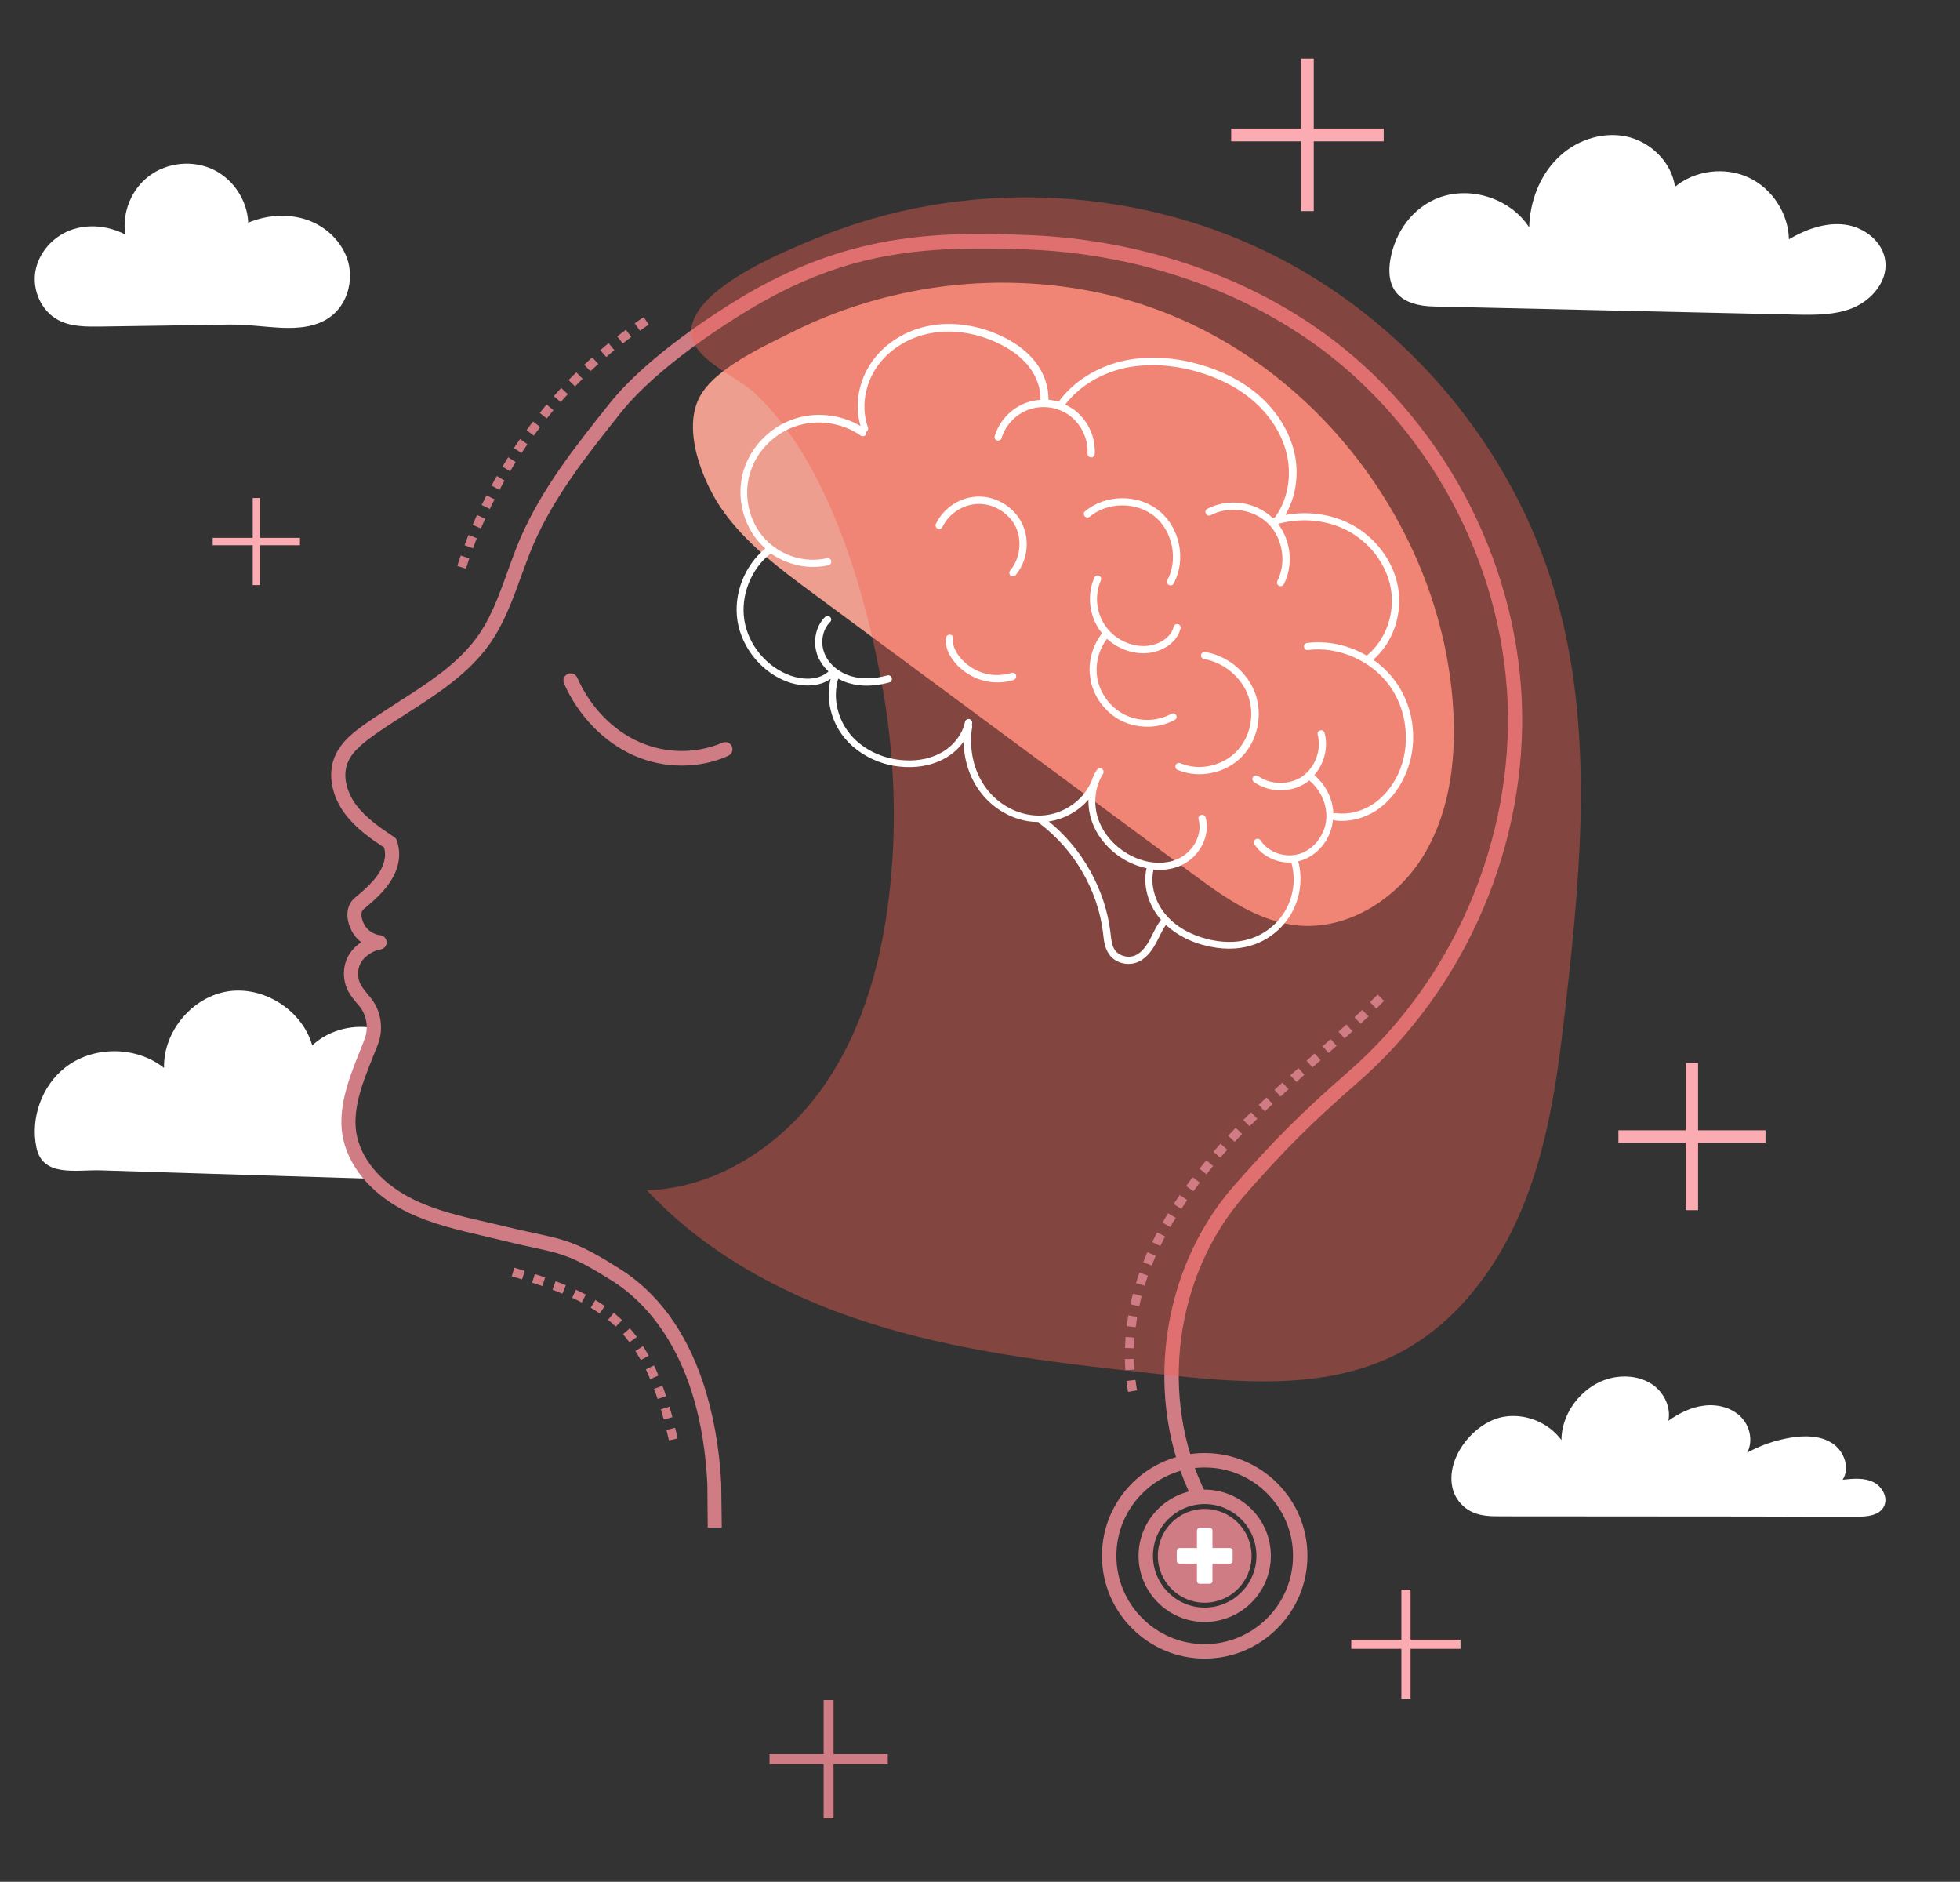
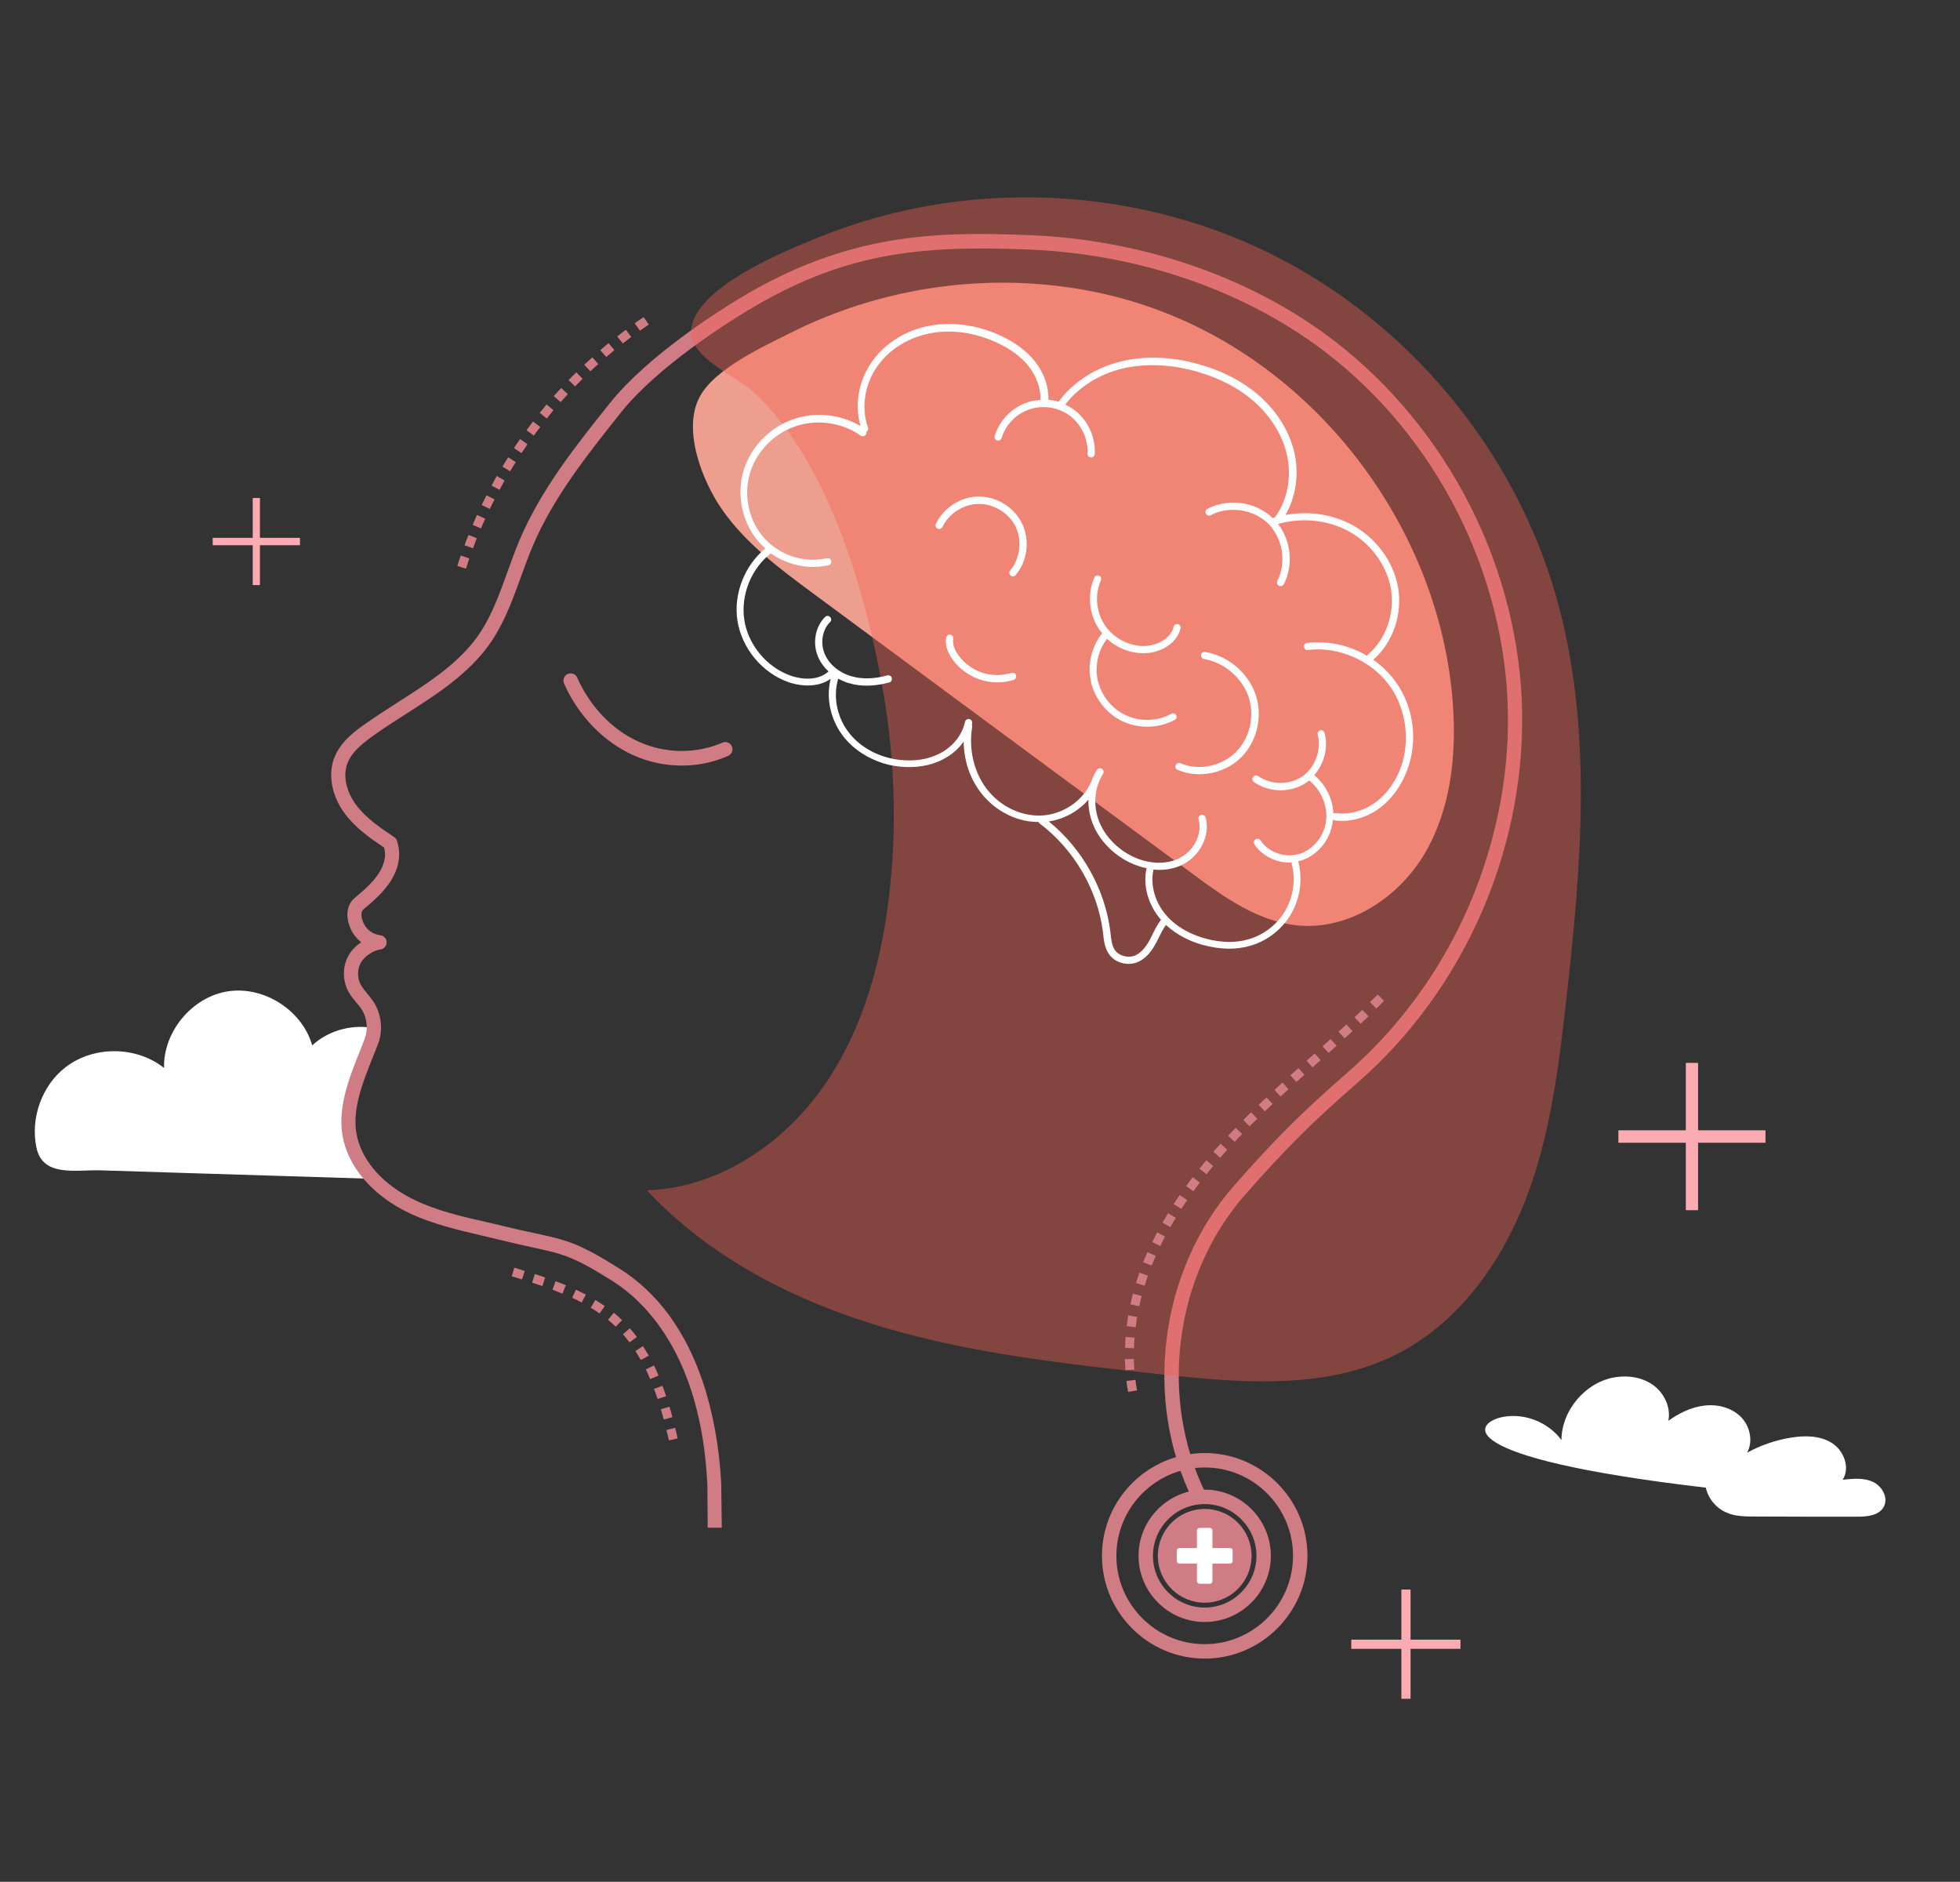
<svg xmlns="http://www.w3.org/2000/svg" version="1.1" id="Design" x="0px" y="0px" viewBox="0 0 1087.3 1043.7" style="enable-background:new 0 0 1087.3 1043.7;" xml:space="preserve">
  <rect x="0" y="0" width="1087.3" height="1043.7" fill="#333333" stroke="none" />
  <style type="text/css">
	.st0{fill:#FFFFFF;}
	.st1{fill:#ED9E8E;}
	.st2{fill:#D07C85;}
	.st3{opacity:0.4;fill:#F96052;}
	.st4{fill:#FBABB2;}
</style>
  <g>
    <path class="st0" d="M194.8,619.6c0.7-10.5,5.9-19.4,8.1-29.4c1.5-6.7,2.5-13.9,6.3-19.6c-12.5-3-26.5,0.4-36,9.2   c-5.5-19.4-26.7-33-46.6-30c-20,3-36.1,22.4-35.6,42.5c-15.4-12.2-39.1-12.4-54.6-0.4c-13.2,10.1-19.6,28.3-16.2,44.5   c3.4,16.7,22.1,12.3,35.6,12.7l60.8,1.9c31.2,1,62.4,1.9,93.6,2.9C200,645.7,193.9,633,194.8,619.6z" />
    <path class="st1" d="M648.5,174.3c87.2,35.1,150.9,122.7,157.5,216.5c2,28.4-1.2,58-15.6,82.5c-14.4,24.5-41.9,42.6-70.2,40   c-22.1-2-41.2-15.7-59.1-29C591,432.6,520.9,380.8,450.9,329c-18.4-13.6-37.1-27.5-50.2-46.2c-10.8-15.4-22.5-44.3-12.5-62.8   c8.5-15.8,35.7-28,51-35.7c41-20.5,87.5-29.9,133.2-27C598.5,158.9,624.3,164.5,648.5,174.3z" />
    <g>
      <g>
        <path class="st2" d="M400.4,847.3h-7.8l-0.2-24.1c-3.5-71.4-34.5-101.2-52.6-112.7c-21.9-13.8-27.5-15-44.5-18.7     c-4.7-1-10.6-2.3-17.8-4.1c-3.2-0.8-6.5-1.5-9.7-2.3c-13.7-3.2-27.9-6.5-41-12.7c-19-9.1-32.2-23.7-36.2-40     c-4.1-16.9,2.9-34.4,9.1-49.9c0.9-2.2,1.8-4.5,2.6-6.7c2-5.3,1.4-11.5-1.7-16.3c-0.8-1.3-1.8-2.5-2.9-3.7     c-1.5-1.8-3.1-3.8-4.4-6.1c-3.2-5.9-3.4-13.4-0.3-19.4c1.5-3,4.2-5.9,7.4-8c-2.1-1.6-3.9-3.7-5.2-6.1c-3.8-7.2-3.2-14.4,1.5-18.4     c7.8-6.5,14.4-12.6,16.4-20.4c0.7-2.7,0.7-4.8,0-7.6c-7.5-5-15.8-10.8-21.7-18.7c-7.3-9.7-9.6-21.6-6-31c3.6-9.4,12-15.3,18.8-20     c5.6-3.9,11.4-7.6,17-11.2c15.6-10,30.4-19.4,41.6-33.4c8.8-11.1,13.6-24.4,18.7-38.6c2.1-5.7,4.2-11.7,6.6-17.4     c12.1-28.5,31.5-52.8,50.3-76.3c21.1-26.4,60.6-51.2,72.2-58.2c59.5-35.8,107.8-37,160.3-34.9c60.3,2.4,118.4,21.7,163.6,54.4     c31.7,22.9,58.5,53.8,77.7,89.3c19.2,35.5,30.2,74.9,32,114c1.7,39.1-5.7,79.3-21.6,116.4c-15.9,37.1-39.9,70.2-69.4,95.9     c-25.3,22-40.5,37.2-62.7,62.5c-39,44.5-47.9,112.6-21.5,165.6l-7.2,3.6c-27.8-55.8-18.4-127.5,22.7-174.4     c22.5-25.6,37.9-41,63.5-63.3c28.6-24.9,51.9-57,67.3-93c15.4-36,22.7-75,21-112.9c-1.7-37.9-12.4-76.1-31-110.6     c-18.6-34.5-44.6-64.4-75.4-86.6c-43.9-31.7-100.4-50.5-159.2-52.9c-62-2.5-103.2,2.1-155.9,33.8c-11.3,6.8-49.8,31-70.1,56.3     c-18.4,23.1-37.5,46.9-49.2,74.4c-2.3,5.5-4.4,11.3-6.5,17c-5.1,14.1-10.4,28.7-20,40.8c-12,15-28,25.2-43.5,35.1     c-5.5,3.5-11.3,7.2-16.7,11c-7.2,5.1-13.4,9.8-16,16.4c-3.2,8.2,0.4,17.5,4.9,23.4c5.5,7.3,13.4,12.6,21,17.7     c0.8,0.5,1.3,1.3,1.6,2.2c1.4,4.8,1.5,8.7,0.4,13.2c-2.8,11-12.2,18.9-19,24.6c-2,1.6-1.2,5.6,0.4,8.5c1.7,3.2,5.2,5.5,8.8,5.9     c2,0.2,3.6,1.9,3.6,3.9c0,2-1.5,3.8-3.5,4c-4.2,0.6-9.2,4.1-11,7.7c-1.9,3.7-1.8,8.4,0.2,12c0.9,1.6,2.2,3.1,3.5,4.8     c1.2,1.4,2.4,2.8,3.5,4.5c4.5,6.9,5.4,15.9,2.5,23.5c-0.9,2.2-1.8,4.5-2.7,6.8c-6,15-12.3,30.6-8.8,45c3.4,14,15,26.6,31.9,34.7     c12.3,5.9,26,9.1,39.3,12.1c3.3,0.8,6.6,1.5,9.8,2.3c7.1,1.7,12.7,3,17.6,4c17.5,3.8,24,5.2,47,19.7c20.9,13.2,36.4,34.2,46,62.5     c5.7,16.9,9.3,36.5,10.3,56.7c0,0.1,0,0.1,0,0.2L400.4,847.3z" />
      </g>
    </g>
    <g>
      <path class="st2" d="M378.2,424.6c-9.2,0-18.3-1.9-26.8-5.7c-16.5-7.4-30.6-21.9-38.5-39.8c-0.9-2,0-4.4,2-5.3c2-0.9,4.4,0,5.3,2    c7.1,16.1,19.6,29.2,34.4,35.7c14.6,6.5,31.5,6.7,46.2,0.4c2-0.9,4.4,0.1,5.2,2.1c0.9,2-0.1,4.4-2.1,5.2    C395.8,422.9,387,424.6,378.2,424.6z" />
    </g>
    <g>
      <path class="st2" d="M668.3,919.9c-31.4,0-57-25.6-57-57s25.6-57,57-57s57,25.6,57,57S699.7,919.9,668.3,919.9z M668.3,813.9    c-27,0-49,22-49,49c0,27,22,49,49,49c27,0,49-22,49-49C717.3,835.9,695.3,813.9,668.3,813.9z" />
    </g>
    <g>
      <path class="st2" d="M668.3,899.6c-20.2,0-36.7-16.5-36.7-36.7s16.5-36.7,36.7-36.7c20.2,0,36.7,16.5,36.7,36.7    S688.5,899.6,668.3,899.6z M668.3,834.2c-15.8,0-28.7,12.9-28.7,28.7c0,15.8,12.9,28.7,28.7,28.7c15.8,0,28.7-12.9,28.7-28.7    C697,847.1,684.1,834.2,668.3,834.2z" />
    </g>
    <g>
      <circle class="st2" cx="668.3" cy="862.9" r="26" />
    </g>
    <path class="st3" d="M493.8,491.4c-4,39.2-14.3,78.6-36.8,110.9c-22.5,32.3-58.7,56.6-98.1,57.9c35,37.6,82.6,61.7,131.9,76.2   c49.3,14.5,100.7,20.1,151.8,25.7c44.5,4.8,92,9.2,132-10.9c33.8-17,57.6-49.7,71.4-85c13.8-35.2,18.6-73.3,22.8-110.9   c8.5-75.2,15.2-152.7-5.8-225.4c-23.7-82-83.3-152.8-160-190.1c-76.7-37.3-169.3-40.4-248.3-8.4c-18.8,7.6-65.5,26.4-70.9,49   c-4.2,17.3,24.1,27.6,34.4,37.2c41.9,38.6,62.8,113.3,72,167.5C496.1,420.2,497.5,456,493.8,491.4z" />
-     <path class="st0" d="M55.9,181.1c-8.1,0.1-16.6,0.2-23.8-3.7c-9.2-5-14.2-16.4-12.5-26.7c1.7-10.4,9.6-19.3,19.4-23   c9.8-3.7,21.2-2.5,30.5,2.4C67.6,117.8,73,104.7,83,97.4c10-7.4,24-8.7,35.2-3.4s19,17.1,19.5,29.5c10.3-4.3,22.2-5.2,32.8-1.5   c10.6,3.7,19.5,12.3,22.6,23.1c3,10.8-0.5,23.4-9.3,30.2c-7.8,6.1-18.1,6.9-27.6,6.5c-10-0.5-19.1-1.9-29.3-1.8   C103.2,180.4,79.6,180.8,55.9,181.1z" />
    <g>
      <path class="st2" d="M258.5,315.4l-4.8-1.5c0.6-1.9,1.2-3.9,1.9-5.8l4.7,1.6C259.8,311.6,259.1,313.5,258.5,315.4z M262.4,304.1    l-4.7-1.7c0.7-1.9,1.4-3.8,2.2-5.7l4.6,1.8C263.8,300.4,263.1,302.3,262.4,304.1z M266.8,293.1l-4.6-2c0.8-1.8,1.6-3.7,2.4-5.5    l4.6,2.1C268.4,289.5,267.5,291.3,266.8,293.1z M271.7,282.3l-4.5-2.2c0.9-1.8,1.8-3.6,2.7-5.4l4.5,2.3    C273.4,278.7,272.5,280.5,271.7,282.3z M277.1,271.7l-4.4-2.4c0.9-1.8,1.9-3.5,2.9-5.3l4.3,2.5C279,268.2,278,270,277.1,271.7z     M283,261.4l-4.3-2.6c1-1.7,2.1-3.4,3.2-5.2l4.2,2.7C285,258,284,259.7,283,261.4z M289.3,251.3l-4.2-2.8c1.1-1.7,2.3-3.4,3.4-5    l4.1,2.9C291.5,248,290.4,249.7,289.3,251.3z M296.1,241.6l-4-3c1.2-1.6,2.4-3.3,3.6-4.8l4,3C298.5,238.4,297.3,240,296.1,241.6z     M303.3,232.1l-3.9-3.1c1.3-1.6,2.6-3.1,3.8-4.7l3.8,3.2C305.8,229,304.6,230.6,303.3,232.1z M311,223l-3.8-3.3    c1.3-1.5,2.7-3,4.1-4.5l3.7,3.4C313.6,220.1,312.3,221.6,311,223z M319,214.3l-3.6-3.5c1.4-1.4,2.8-2.9,4.3-4.3l3.5,3.6    C321.8,211.5,320.4,212.9,319,214.3z M327.5,205.9l-3.4-3.6c1.5-1.4,3-2.8,4.5-4.1l3.3,3.7C330.4,203.2,328.9,204.6,327.5,205.9z     M336.3,198l-3.3-3.8c1.5-1.3,3.1-2.6,4.6-3.9l3.2,3.9C339.4,195.4,337.8,196.7,336.3,198z M345.5,190.5l-3.1-3.9    c1.6-1.3,3.2-2.5,4.8-3.7l3,4C348.7,188,347.1,189.2,345.5,190.5z M355,183.4l-2.9-4.1c1.6-1.2,3.3-2.3,5-3.4l2.8,4.1    C358.3,181.1,356.7,182.2,355,183.4z" />
    </g>
    <g>
      <path class="st2" d="M625.8,772c-0.4-2-0.7-4-0.9-6.1l5-0.6c0.2,1.9,0.5,3.9,0.9,5.8L625.8,772z M624.3,759.9    c-0.1-2-0.2-4.1-0.3-6.1l5-0.1c0,2,0.1,3.9,0.3,5.9L624.3,759.9z M629.1,747.8l-5-0.2c0.1-2,0.2-4.1,0.3-6.1l5,0.4    C629.2,743.9,629.1,745.8,629.1,747.8z M630,736.1l-5-0.6c0.3-2,0.6-4,0.9-6l4.9,0.9C630.6,732.2,630.3,734.1,630,736.1z     M632,724.5l-4.9-1.1c0.4-2,0.9-4,1.4-5.9l4.8,1.3C632.9,720.6,632.5,722.5,632,724.5z M635,713.1l-4.8-1.5    c0.6-1.9,1.2-3.9,1.9-5.8l4.7,1.7C636.2,709.3,635.6,711.2,635,713.1z M638.9,701.9l-4.7-1.8c0.7-1.9,1.5-3.8,2.3-5.6l4.6,2    C640.4,698.3,639.7,700.1,638.9,701.9z M643.7,691.1l-4.5-2.2c0.9-1.8,1.8-3.6,2.7-5.4l4.4,2.3    C645.4,687.5,644.5,689.3,643.7,691.1z M649.2,680.6l-4.3-2.5c1-1.7,2-3.5,3.1-5.2l4.3,2.6C651.1,677.2,650.1,678.9,649.2,680.6z     M655.3,670.5l-4.2-2.7c1.1-1.7,2.2-3.4,3.4-5l4.1,2.8C657.5,667.2,656.4,668.8,655.3,670.5z M662,660.7l-4-2.9    c1.2-1.6,2.4-3.2,3.6-4.9l4,3C664.4,657.5,663.2,659.1,662,660.7z M669.3,651.3l-3.9-3.1c1.3-1.6,2.5-3.1,3.8-4.7l3.8,3.2    C671.8,648.2,670.5,649.7,669.3,651.3z M676.9,642.1l-3.8-3.3c1.3-1.5,2.7-3,4-4.5l3.7,3.4C679.5,639.2,678.2,640.7,676.9,642.1z     M684.9,633.3l-3.6-3.4c1.4-1.5,2.8-2.9,4.2-4.4l3.6,3.5C687.6,630.4,686.2,631.9,684.9,633.3z M693.2,624.7l-3.5-3.5    c1.4-1.4,2.8-2.8,4.3-4.3l3.5,3.6C696,621.9,694.6,623.3,693.2,624.7z M701.7,616.4l-3.5-3.6l1.1-1c1.1-1.1,2.2-2.1,3.3-3.1    l3.4,3.6c-1.1,1-2.2,2.1-3.3,3.1L701.7,616.4z M710.4,608.2l-3.4-3.7c1.5-1.4,2.9-2.7,4.4-4.1l3.4,3.7    C713.3,605.5,711.8,606.8,710.4,608.2z M719.2,600.1l-3.4-3.7c1.5-1.3,3-2.7,4.5-4l3.3,3.7C722.2,597.4,720.7,598.7,719.2,600.1z     M728.1,592l-3.3-3.7l4.5-4l3.3,3.7L728.1,592z M737,584l-3.3-3.7c1.5-1.3,3-2.7,4.4-4l3.4,3.7C740,581.3,738.5,582.7,737,584z     M745.9,575.9l-3.4-3.7c1.5-1.3,2.9-2.7,4.4-4l3.4,3.7C748.9,573.2,747.4,574.6,745.9,575.9z M754.8,567.8l-3.4-3.6    c1.5-1.4,2.9-2.7,4.3-4.1l3.5,3.6C757.7,565,756.2,566.4,754.8,567.8z M763.5,559.4l-3.5-3.6c1.4-1.4,2.8-2.8,4.3-4.2l3.5,3.5    C766.4,556.6,764.9,558,763.5,559.4z" />
    </g>
    <g>
      <g>
        <path class="st2" d="M371.1,798.9c-0.5-1.9-0.9-3.9-1.4-5.8l4.8-1.2c0.5,1.9,1,3.9,1.4,5.9L371.1,798.9z M368.2,787.3     c-0.5-2-1.1-3.9-1.6-5.7l4.8-1.4c0.6,1.9,1.1,3.8,1.6,5.8L368.2,787.3z M364.8,775.9c-0.6-1.9-1.3-3.8-2-5.6l4.7-1.7     c0.7,1.8,1.4,3.8,2,5.8L364.8,775.9z M360.7,764.9c-0.8-1.8-1.6-3.6-2.4-5.4l4.5-2.2c0.9,1.8,1.7,3.7,2.5,5.6L360.7,764.9z      M355.5,754.3c-1-1.7-2-3.4-3-5l4.2-2.7c1.1,1.7,2.1,3.5,3.2,5.3L355.5,754.3z M349.2,744.5c-1.2-1.6-2.4-3.1-3.6-4.5l3.8-3.3     c1.3,1.5,2.6,3.1,3.9,4.8L349.2,744.5z M341.6,735.8c-1.4-1.3-2.8-2.6-4.3-3.8l3.2-3.9c1.6,1.3,3.2,2.7,4.6,4.1L341.6,735.8z      M332.6,728.5c-1.5-1.1-3.2-2.2-4.9-3.2l2.6-4.3c1.8,1.1,3.5,2.2,5.2,3.4L332.6,728.5z M322.7,722.4c-1.7-0.9-3.5-1.8-5.3-2.6     l2.1-4.5c1.9,0.9,3.7,1.8,5.5,2.7L322.7,722.4z M312,717.5c-1.7-0.7-3.6-1.4-5.5-2.2l1.7-4.7c2,0.7,3.9,1.5,5.7,2.2L312,717.5z      M300.9,713.3c-1.9-0.6-3.8-1.3-5.7-1.9l1.5-4.8c1.9,0.6,3.8,1.3,5.7,1.9L300.9,713.3z M289.6,709.6c-1.9-0.6-3.8-1.2-5.7-1.7     l1.4-4.8c1.9,0.6,3.8,1.2,5.8,1.8L289.6,709.6z" />
      </g>
    </g>
-     <path class="st0" d="M834.1,785.8c12-2.1,24.9,3.1,32.1,12.9c0.1-16.7,13.6-32.4,30.1-34.9c7.3-1.1,15.2,0.2,21.2,4.7   c5.9,4.5,9.5,12.3,8,19.5c6-4.2,12.7-7.6,19.9-8.4c7.2-0.9,15,1,20.2,6.1c5.2,5.1,7.1,13.7,3.6,20c7.5-4.1,15.6-6.9,24-8.3   c7.8-1.3,16.3-1.3,23,2.9c6.7,4.2,10.3,13.8,6,20.4c5.7-0.6,11.7-1.2,16.8,1.2c5.2,2.4,8.8,9,5.9,14c-2.7,4.7-9.2,5.3-14.6,5.3   c-18.9,0-37.8,0-56.7-0.1c-46.9,0-93.7-0.1-140.6-0.1c-5.4,0-11.1,0-16.1-2.3c-5.6-2.5-9.9-7.7-11.2-13.7   C802,808.2,817.9,788.7,834.1,785.8z" />
-     <path class="st0" d="M1045.9,145.1c-1.1-10.9-11.6-19.1-22.4-20.5c-10.8-1.4-21.7,2.6-31.1,8.1c-0.3-14.4-9.4-28.3-22.5-34.3   c-13.1-6-29.6-4-40.7,5.2c-1.9-13.8-13.8-25.3-27.5-28c-13.7-2.7-28.4,2.6-38.1,12.6c-9.8,9.9-14.9,24-15.3,37.9   c-10.3-15.9-32.2-23.1-50-16.5c-14.6,5.4-24.4,19.2-27,34.3c-3,17.8,6.6,25.8,24.4,26.1c66.7,1.5,133.4,3,200,4.5   c11,0.2,22.5,0.4,32.6-3.9C1038.5,166.2,1047.1,156,1045.9,145.1z" />
+     <path class="st0" d="M834.1,785.8c12-2.1,24.9,3.1,32.1,12.9c0.1-16.7,13.6-32.4,30.1-34.9c7.3-1.1,15.2,0.2,21.2,4.7   c5.9,4.5,9.5,12.3,8,19.5c6-4.2,12.7-7.6,19.9-8.4c7.2-0.9,15,1,20.2,6.1c5.2,5.1,7.1,13.7,3.6,20c7.5-4.1,15.6-6.9,24-8.3   c7.8-1.3,16.3-1.3,23,2.9c6.7,4.2,10.3,13.8,6,20.4c5.7-0.6,11.7-1.2,16.8,1.2c5.2,2.4,8.8,9,5.9,14c-2.7,4.7-9.2,5.3-14.6,5.3   c-18.9,0-37.8,0-56.7-0.1c-5.4,0-11.1,0-16.1-2.3c-5.6-2.5-9.9-7.7-11.2-13.7   C802,808.2,817.9,788.7,834.1,785.8z" />
    <g>
      <path class="st0" d="M682.3,858.6h-9.7v-9.7c0-0.9-0.7-1.5-1.5-1.5h-5.6c-0.9,0-1.5,0.7-1.5,1.5v9.7h-9.7c-0.9,0-1.5,0.7-1.5,1.5    v5.6c0,0.9,0.7,1.5,1.5,1.5h9.7v9.7c0,0.9,0.7,1.5,1.5,1.5h5.6c0.9,0,1.5-0.7,1.5-1.5v-9.7h9.7c0.9,0,1.5-0.7,1.5-1.5v-5.6    C683.9,859.2,683.2,858.6,682.3,858.6z" />
    </g>
    <g>
      <g>
        <path class="st0" d="M774,377.8c-3.4-4.6-7.5-8.6-12.2-11.9c11.1-9.6,16.4-25.5,13.7-40.5c-2.6-14.3-12.6-27.6-26-34.6     c-10.9-5.7-23.8-7.5-36.4-5.2c5.5-9.5,7.5-21.4,5.3-32.9c-2.4-12.2-9.4-24-19.7-33.1c-9.1-8-20.6-14-34.1-17.7     c-14.7-4.1-29.3-4.6-42.1-1.6c-14.5,3.4-27.3,11.6-35.2,22.5c-1.9-0.5-3.8-0.9-5.7-1.1c0.2-7.3-2.4-14.9-7.5-21.3     c-4.6-5.8-11.2-10.7-19.6-14.5c-12.4-5.6-25.8-7.5-38-5.4c-13.4,2.3-25.4,9.6-32.7,20c-7.5,10.5-9.9,24.1-6.4,35.8     c-11.2-6.6-25.3-8.1-37.6-3.7c-13.3,4.7-23.9,16-27.6,29.4c-3.7,13.6-0.1,28.9,9.3,39.2c1,1,2,2,3.1,3     c-11.6,9.4-17.8,25.3-15.5,40.1c2.4,15.2,13.7,28.9,28.2,34c0.5,0.2,1,0.3,1.5,0.5c6.8,2,15.5,2.3,22-2.3     c-2.8,11.1,0.1,23.6,7.8,32.9c5.4,6.5,13.1,11.4,21.6,14c3.8,1.2,7.9,1.8,12,2c8.6,0.4,16.6-1.5,23-5.4c3.7-2.2,6.9-5.2,9.4-8.7     c0.1,10.2,3.3,20.1,9.2,27.9c5.5,7.3,13.1,12.6,21.5,15.1c3.5,1.1,7.1,1.6,10.8,1.6c0.1,0.3,0.3,0.6,0.6,0.8     c19.1,14.3,32.3,36.9,35.2,60.6l0.1,1c0.4,3.6,0.9,7.7,3.3,11c1.6,2.3,4,3.9,6.7,4.7c2.9,0.9,6,0.8,8.9-0.3     c3.9-1.6,7.3-4.9,10.2-10.3c0.7-1.2,1.3-2.5,1.9-3.7c1.2-2.4,2.3-4.6,3.8-6.7c6.3,5.8,13.6,9.1,19.5,10.8     c0.7,0.2,1.3,0.4,1.9,0.5c9.1,2.4,17.9,2.5,25.6,0.2c9.5-2.8,17.7-9.3,22.6-17.9c4.9-8.6,6.3-19,3.9-28.5c0-0.2-0.1-0.3-0.2-0.4     c0.5-0.1,1.1-0.3,1.6-0.4c9.3-2.9,16.3-11.5,17.6-21.4c0.1-0.4,0.1-0.9,0.1-1.3c0.2,0.1,0.4,0.2,0.6,0.3c0.1,0,0.2,0.1,0.3,0.1     c7.8,1.1,16.4-1,23.5-5.7c6.4-4.3,11.7-10.7,15.3-18.5C787.1,413.7,785.1,393,774,377.8z M639.5,517.9c-0.6,1.2-1.2,2.4-1.8,3.6     c-2.5,4.5-5.2,7.3-8.2,8.5c-3.8,1.5-8.6,0.2-10.9-2.9c-1.8-2.5-2.1-5.7-2.5-9.1l-0.1-1c-2.9-23.7-15.6-46.4-34.2-61.4     c8.6-1.3,16.5-5.7,22-12.1c-0.1,4.1,0.6,8.3,2,12.3c3.2,9,10.3,16.9,19.4,21.8c2.5,1.3,5,2.3,7.5,3.1c1.1,0.3,2.3,0.6,3.4,0.8     c0,0.1-0.1,0.1-0.1,0.2c-2,9.4,0.8,19.8,7.6,27.9c0.2,0.2,0.3,0.4,0.5,0.5C642.2,512.6,640.8,515.3,639.5,517.9z M775.7,429.1     c-3.3,7.1-8.1,12.9-13.9,16.8c-6.3,4.2-13.8,6-20.7,5.1c-0.5-0.1-1,0.1-1.4,0.3c-0.3-8-4.1-15.9-10.5-21.3c0,0-0.1,0-0.1-0.1     c5.5-6.3,7.9-15.4,5.7-23.4c-0.3-1.1-1.4-1.7-2.4-1.4c-1.1,0.3-1.7,1.4-1.4,2.4c2.2,8.4-1.4,18.1-8.5,23.1     c-7.2,4.9-17.5,4.8-24.6-0.2c-0.9-0.6-2.1-0.4-2.8,0.5c-0.6,0.9-0.4,2.1,0.5,2.8c2.2,1.6,4.6,2.7,7.2,3.5     c7.3,2.2,15.7,1.1,22-3.2c0.6-0.4,1.1-0.8,1.6-1.2c0.1,0.1,0.2,0.3,0.3,0.4c6.5,5.5,10,14.3,8.9,22.3     c-1.1,8.3-7.2,15.8-14.8,18.1c-7.9,2.4-17.2-0.8-21.5-7.5c-0.6-0.9-1.8-1.2-2.8-0.6c-0.9,0.6-1.2,1.8-0.6,2.8     c2.8,4.4,7.4,7.5,12.5,9.1c2.7,0.8,5.5,1.1,8.2,1c-0.1,0.3-0.1,0.6,0,0.9c2.2,8.6,0.9,17.9-3.5,25.6c-4.4,7.7-11.8,13.5-20.3,16     c-7,2.1-15.1,2-23.5-0.2c-6.6-1.7-16-5.5-22.7-13.5c-5.9-7-8.5-16.4-6.8-24.4c0-0.2,0-0.3,0-0.5c5.5,0.5,10.8-0.2,15.5-2.4     c10.3-4.7,16.3-16.6,13.5-26.5c-0.3-1.1-1.4-1.7-2.5-1.4c-1.1,0.3-1.7,1.4-1.4,2.5c2.3,8.1-2.8,17.9-11.3,21.8     c-7.7,3.5-17.7,2.8-26.7-2c-8.2-4.4-14.6-11.5-17.5-19.6c-3.1-8.6-2.1-18.3,2.5-25.5c0.6-0.9,0.3-2.2-0.6-2.8     c-0.9-0.6-2.2-0.3-2.8,0.6c-1.3,1.9-2.3,4.1-3,6.3c-0.1,0.1-0.1,0.2-0.2,0.3c-4.4,10.5-15.7,18.2-27.6,18.7     c-11.6,0.5-23.3-5.3-30.6-15.1c-6.9-9.2-9.8-21.9-7.8-34c0.1-0.4,0-0.8-0.2-1.1c0.1-0.3,0.2-0.6,0.2-0.9c0.2-1.1-0.5-2.1-1.6-2.4     c-1.1-0.2-2.1,0.5-2.4,1.6c-1.3,6.5-5.9,12.7-12.2,16.5c-5.8,3.5-13,5.2-20.8,4.8c-12.1-0.5-23.6-5.9-30.7-14.5     c-7.2-8.7-9.7-20.6-6.6-30.8c1.9,1,3.8,1.9,5.9,2.5c0,0,0.1,0,0.1,0c6.6,2,14.3,1.8,22.3-0.4c1.1-0.3,1.7-1.4,1.4-2.5     c-0.3-1.1-1.4-1.7-2.5-1.4c-7.2,2-14.2,2.2-20.1,0.4c-6.7-2-12.2-6.6-14.6-12.3c-2.6-6.1-1.3-13.5,3-17.7c0.8-0.8,0.8-2,0-2.8     s-2-0.8-2.8,0c-5.5,5.4-7.1,14.5-3.9,22.1c1.3,3,3.3,5.8,5.8,8.1c-5.7,5.2-14.6,4.6-21.1,2.3c-13.2-4.7-23.5-17.1-25.6-30.9     c-2.1-13.7,3.8-28.4,14.7-36.9c3.6,2.6,7.7,4.5,11.9,5.8c6.5,2,13.5,2.3,20.1,0.8c1.1-0.2,1.7-1.3,1.5-2.4     c-0.2-1.1-1.3-1.7-2.4-1.5c-12.3,2.8-25.8-1.4-34.5-10.9c-8.5-9.2-11.8-23.1-8.4-35.4c3.3-12.2,12.9-22.4,25-26.7     c12.1-4.3,26.1-2.4,36.7,5c0.9,0.6,2.2,0.4,2.8-0.5c0.3-0.5,0.4-1.1,0.3-1.6c0.8-0.5,1.2-1.4,0.9-2.4c-3.9-10.9-1.9-24,5.3-34.1     c6.8-9.5,17.7-16.2,30.1-18.3c11.4-2,24-0.2,35.6,5.1c7.8,3.5,13.9,8,18.1,13.3c4.5,5.7,6.8,12.4,6.6,18.7     c-2.3,0.1-4.6,0.5-6.8,1.2c-8.8,2.8-15.9,10-18.6,18.8c-0.3,1.1,0.3,2.2,1.3,2.5c0,0,0,0,0,0c1.1,0.3,2.2-0.3,2.5-1.3     c2.3-7.6,8.4-13.8,16-16.1c7.5-2.4,16.1-0.9,22.3,4c6.2,4.9,9.8,12.8,9.4,20.7c-0.1,1.1,0.8,2,1.9,2.1c1.1,0.1,2-0.8,2.1-1.9     c0.5-9.2-3.6-18.4-10.9-24.1c-1.7-1.3-3.6-2.4-5.5-3.3c7.4-9.7,19-17,32.2-20.1c12.2-2.8,26.1-2.3,40.2,1.6     c12.9,3.6,23.9,9.3,32.5,16.9c9.6,8.5,16.2,19.5,18.4,30.8c2.3,12-0.3,24.4-7,33.4c-0.4,0.1-0.8,0.2-1.2,0.3     c-9.5-9.1-24.6-11.2-36.2-5.1c-1,0.5-1.4,1.7-0.8,2.7c0.5,1,1.7,1.4,2.7,0.8c10.1-5.3,23.7-3.3,31.8,4.7     c8.1,8,10.3,21.7,5.1,31.8c-0.5,1-0.1,2.2,0.9,2.7c0.1,0.1,0.2,0.1,0.3,0.1c0.9,0.3,1.9-0.1,2.4-1c5.4-10.5,4-23.9-3.1-33.3     c0.2-0.1,0.3-0.2,0.5-0.3c13-3.4,26.7-2,37.9,3.9c12.4,6.5,21.6,18.7,24,31.8c2.5,13.8-2.5,28.3-12.7,37     c-0.2,0.2-0.3,0.4-0.5,0.6c-9.9-5.9-21.7-8.5-33.2-7.1c-1.1,0.1-1.9,1.1-1.7,2.2c0.1,1.1,1.1,1.9,2.2,1.7     c16.9-2.1,35,5.8,45.1,19.6C780.8,393.9,782.8,413.6,775.7,429.1z" />
        <path class="st0" d="M563.6,292.5c3.5,7.6,2.2,17.5-3.2,23.9c-0.7,0.8-0.6,2.1,0.2,2.8c0.2,0.2,0.5,0.3,0.7,0.4     c0.7,0.2,1.6,0,2.1-0.6c6.5-7.7,8-19,3.8-28.2c-4.2-9.1-13.8-15.3-23.9-15.4c-10.1-0.1-19.7,6-24.1,15.1c-0.5,1,0,2.2,0.9,2.7     c1,0.5,2.2,0,2.7-0.9c3.6-7.6,12-12.9,20.4-12.8C551.7,279.5,560.1,284.9,563.6,292.5z" />
        <path class="st0" d="M668.6,361.6c-1.1-0.2-2.1,0.5-2.3,1.6c-0.2,1.1,0.5,2.1,1.6,2.3c11.1,1.9,20.9,10.2,24.6,20.6     c3.7,10.7,1,23.2-6.9,31c-8,8-20.7,10.5-30.8,6.2c-1-0.4-2.2,0-2.6,1.1c-0.4,1,0,2.2,1.1,2.6c1,0.4,2,0.8,3.1,1.1     c11,3.3,23.9,0.2,32.2-8.1c8.9-8.9,12.1-23.1,7.8-35.2C692.1,372.9,681.3,363.8,668.6,361.6z" />
        <g>
          <path class="st0" d="M652.5,396.7c-0.5-1-1.7-1.3-2.7-0.8c-7.6,4.2-17.3,4.5-25.2,0.8c-7.9-3.6-13.9-11.2-15.7-19.7      c-1.6-7.8,0.3-16.3,5.2-22.7c3.4,3.1,7.5,5.5,12,6.8c2.3,0.7,4.8,1.1,7.2,1.2c8.7,0.4,19.2-4.3,21.6-13.7      c0.3-1.1-0.4-2.2-1.4-2.4c-1.1-0.3-2.2,0.4-2.4,1.4c-1.9,7.3-10.5,11-17.6,10.7c-8.4-0.4-16.5-5-21-12.2      c-4.5-7.2-5.2-16.4-1.8-24.2c0.4-1,0-2.2-1-2.6c-1-0.4-2.2,0-2.6,1c-3.9,8.9-3.1,19.6,2.1,27.9c0.7,1.1,1.4,2.1,2.2,3      c-4.9,6.2-7.4,14.3-6.9,22.2l0.7,4.8c2.2,9.5,8.9,17.9,17.8,22c1.3,0.6,2.7,1.1,4.1,1.5c8.1,2.4,17.2,1.6,24.7-2.5      C652.6,398.8,653,397.6,652.5,396.7z" />
          <path class="st0" d="M563.7,375.5c0.3-1.5-1.1-2.7-2.5-2.3c-4.7,1.4-9.9,1.6-14.6,0.4c-5.8-1.5-11.2-5.1-14.8-10      c-1.7-2.3-3.6-5.8-3-9.3c0.2-1.1-0.5-2.1-1.6-2.3c-1.1-0.2-2.1,0.5-2.3,1.6c-0.9,4.9,1.5,9.4,3.7,12.4c0.9,1.2,1.9,2.4,3,3.5      c3.9,3.8,8.7,6.6,14,8c5.5,1.4,11.3,1.3,16.8-0.4C563,376.8,563.6,376.2,563.7,375.5L563.7,375.5z" />
        </g>
-         <path class="st0" d="M601.7,286.3c0.7,0.8,2,1,2.8,0.3c9.9-8.3,26-8.4,36-0.2c10,8.1,13.2,24,7.1,35.3c-0.5,1-0.2,2.2,0.8,2.7     c0.1,0.1,0.2,0.1,0.4,0.2c0.9,0.3,1.9-0.1,2.3-1c7.1-13.2,3.5-30.9-8.1-40.3c-11.6-9.4-29.7-9.3-41.1,0.3     C601.1,284.2,601,285.4,601.7,286.3z" />
      </g>
    </g>
    <polygon class="st4" points="166.4,298.3 144.2,298.3 144.2,276.2 140.2,276.2 140.2,298.3 118,298.3 118,302.4 140.2,302.4    140.2,324.5 144.2,324.5 144.2,302.4 166.4,302.4  " />
-     <polygon class="st4" points="767.6,71.3 728.8,71.3 728.8,32.5 721.7,32.5 721.7,71.3 683,71.3 683,78.4 721.7,78.4 721.7,117.1    728.8,117.1 728.8,78.4 767.6,78.4  " />
-     <polygon class="st2" points="492.5,972.9 462.4,972.9 462.4,942.9 456.9,942.9 456.9,972.9 426.9,972.9 426.9,978.4 456.9,978.4    456.9,1008.5 462.4,1008.5 462.4,978.4 492.5,978.4  " />
    <polygon class="st4" points="810.2,909.4 782.5,909.4 782.5,881.6 777.4,881.6 777.4,909.4 749.6,909.4 749.6,914.5 777.4,914.5    777.4,942.2 782.5,942.2 782.5,914.5 810.2,914.5  " />
    <polygon class="st4" points="979.4,626.9 942,626.9 942,589.5 935.2,589.5 935.2,626.9 897.8,626.9 897.8,633.8 935.2,633.8    935.2,671.2 942,671.2 942,633.8 979.4,633.8  " />
  </g>
  <g>
</g>
  <g>
</g>
  <g>
</g>
  <g>
</g>
  <g>
</g>
  <g>
</g>
</svg>